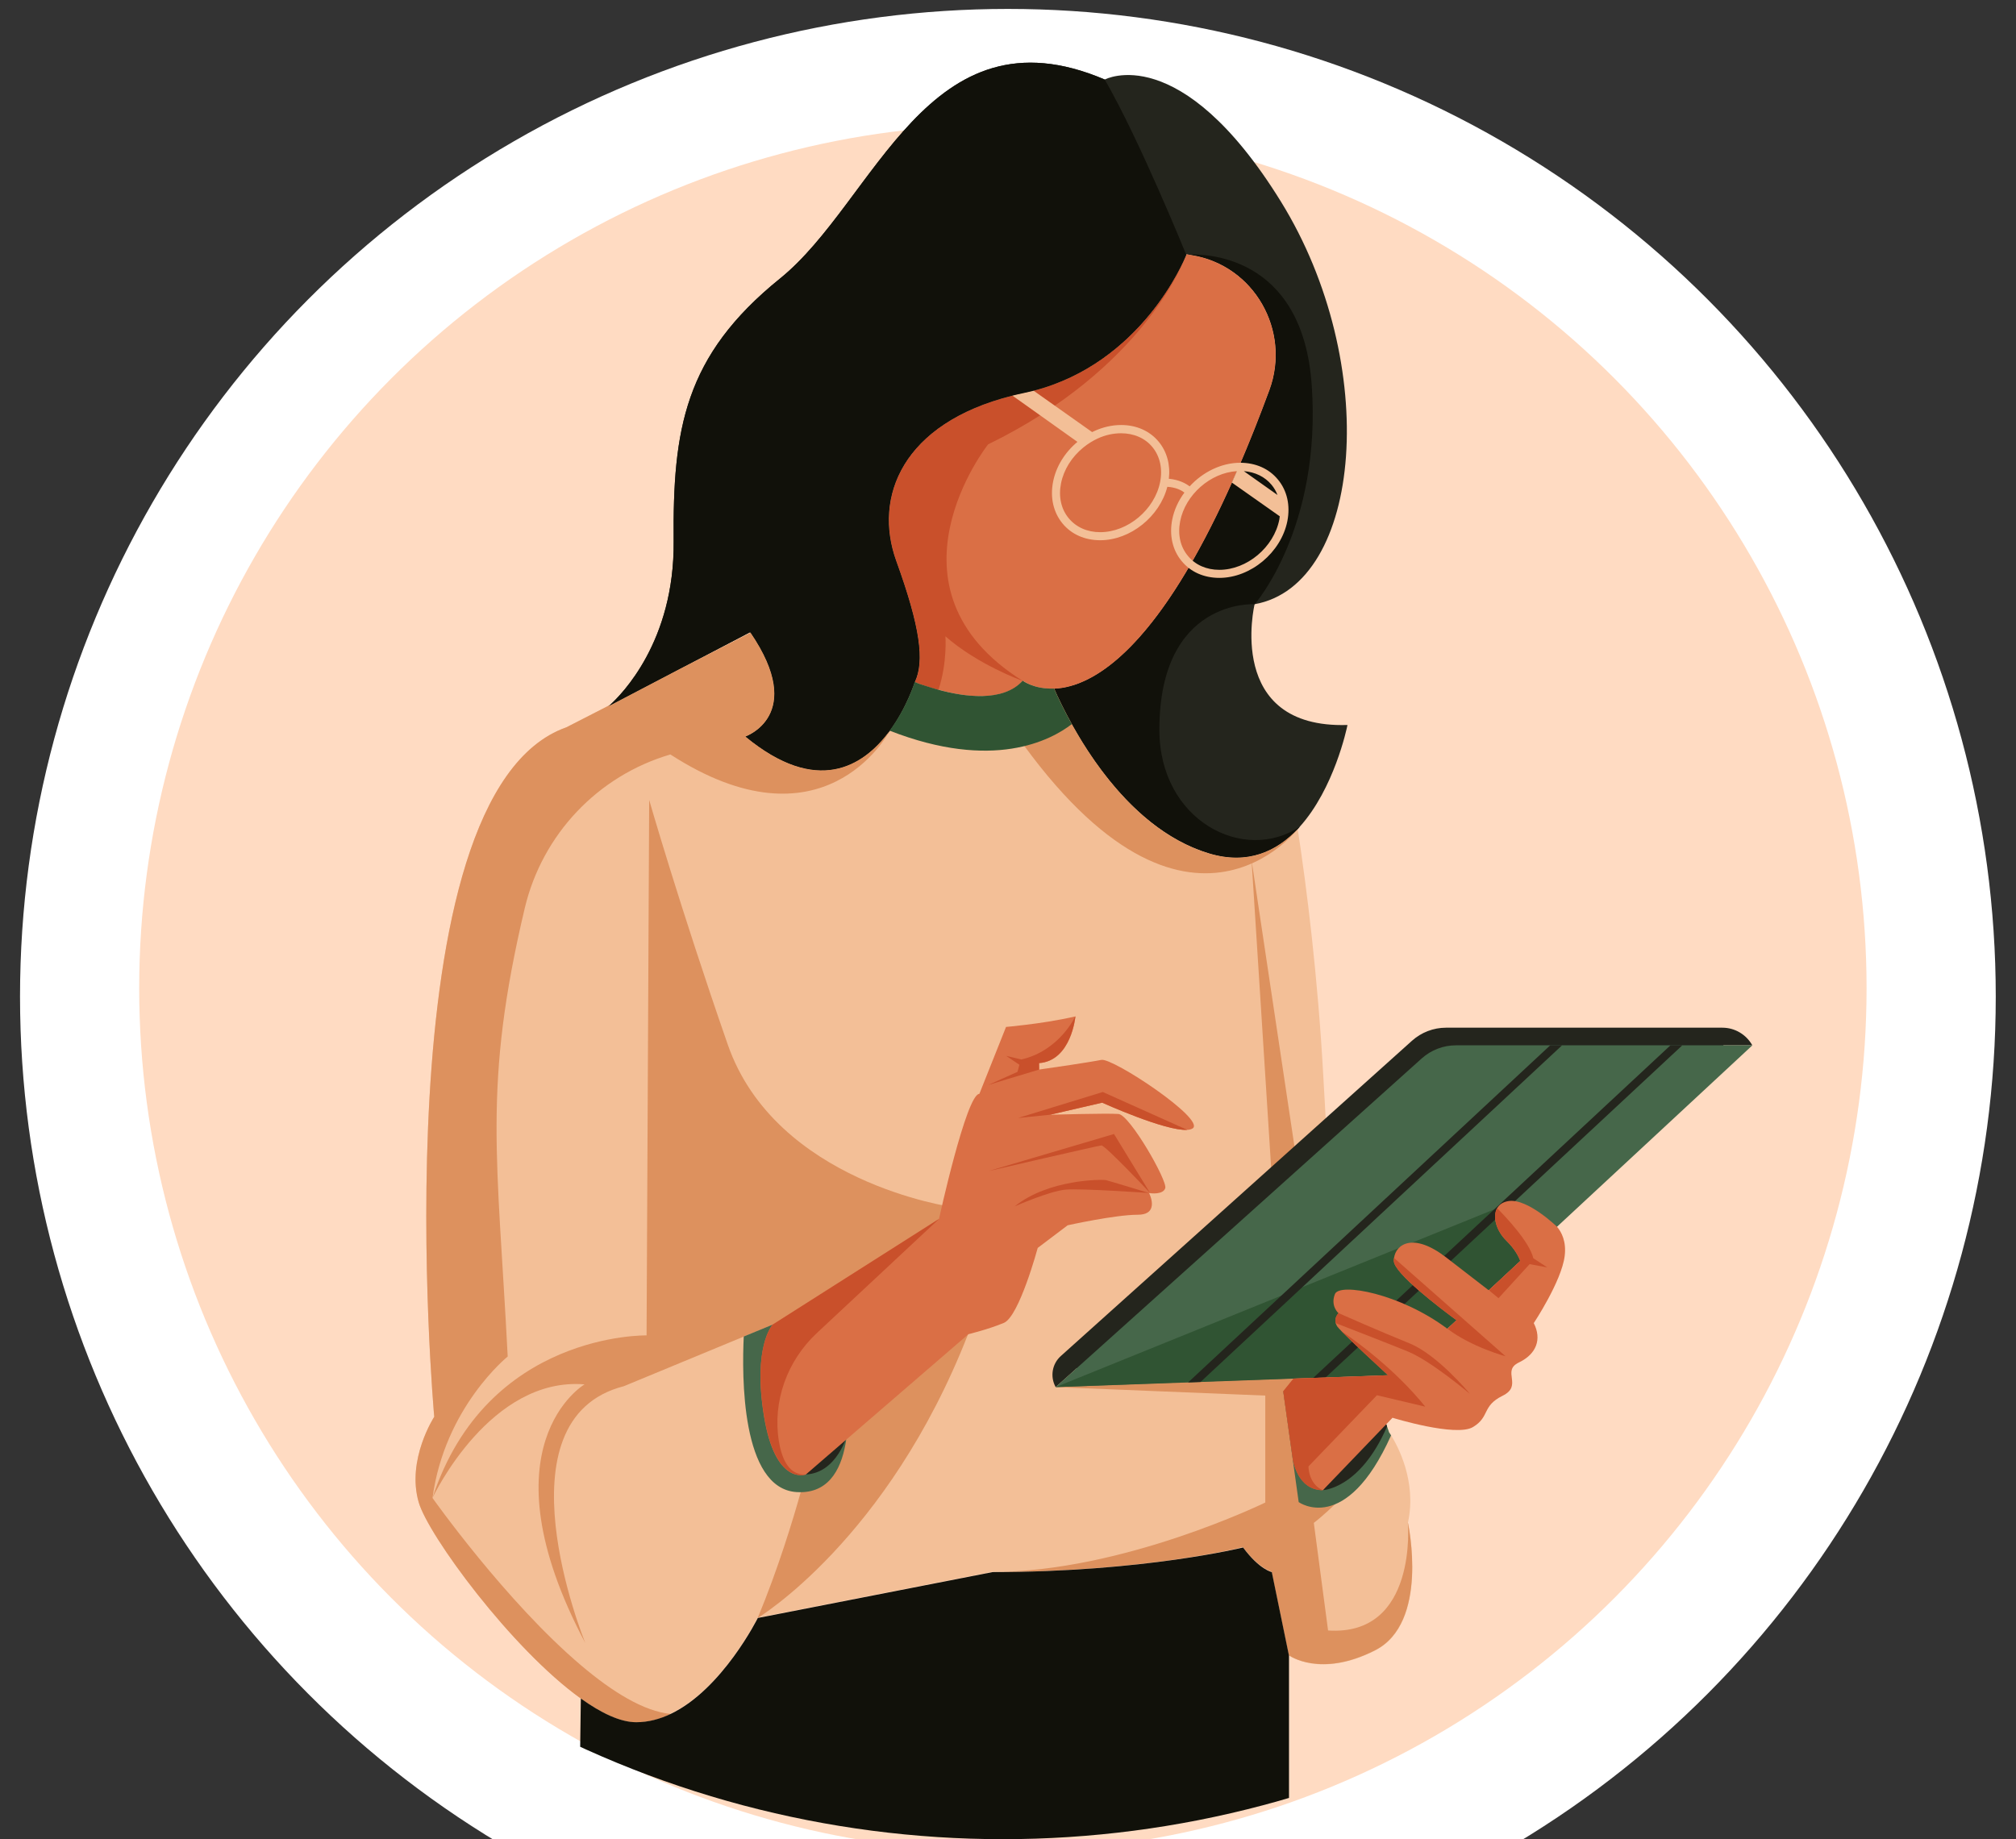
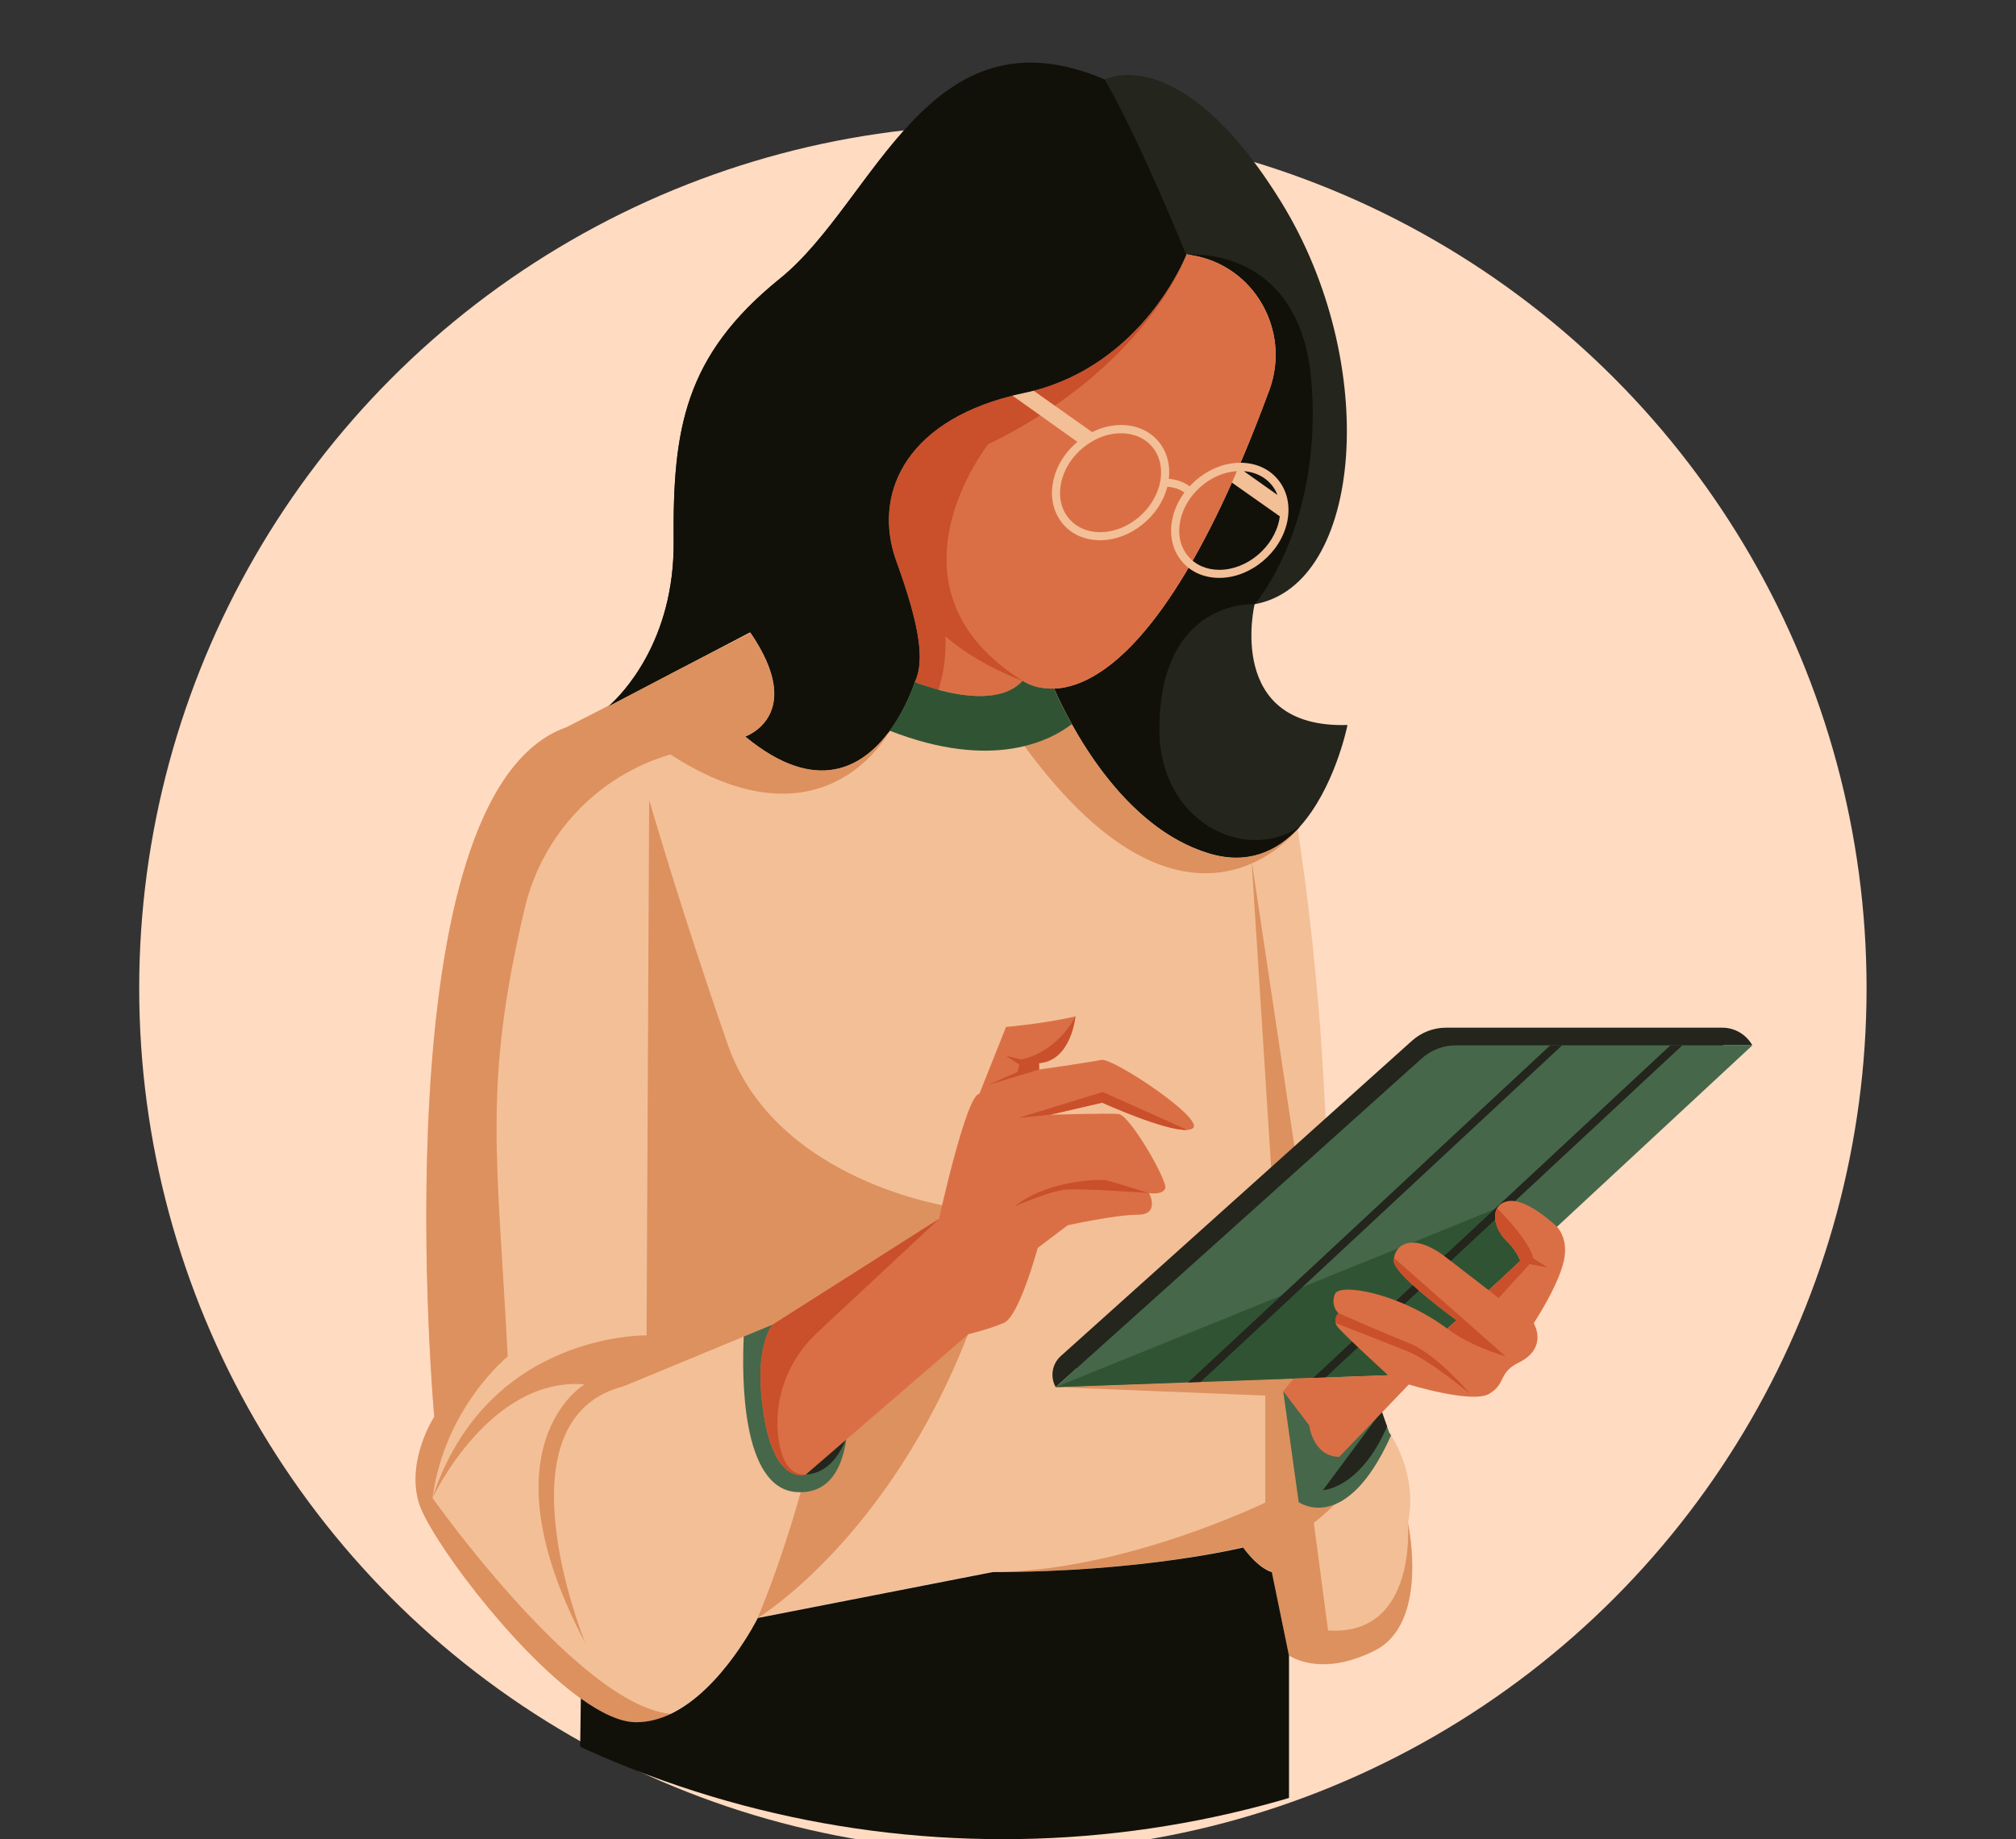
<svg xmlns="http://www.w3.org/2000/svg" xmlns:xlink="http://www.w3.org/1999/xlink" version="1.1" id="Layer_1" x="0px" y="0px" viewBox="0 0 1852.4 1690.4" style="enable-background:new 0 0 1852.4 1690.4;" xml:space="preserve">
  <rect x="0" y="0" width="1852.4" height="1690.4" fill="#333333" stroke="none" />
  <style type="text/css">
	.st0{fill:#FFFFFF;}
	.st1{fill:#FFDBC2;}
	.st2{clip-path:url(#SVGID_00000183232240585572698530000013152384251755698580_);}
	.st3{fill:#F3BF97;}
	.st4{fill:#DD915E;}
	.st5{fill:#24251D;}
	.st6{fill:#11110A;}
	.st7{fill:#DA6F45;}
	.st8{fill:#46674A;}
	.st9{fill:#305433;}
	.st10{fill:#C9502B;}
</style>
-   <circle class="st0" cx="926.1" cy="915.9" r="907.7" />
  <g id="Layer_1_00000165213438405960940810000013049316055993629323_">
</g>
  <g id="Layer_2_00000154399325896425469200000012320025630557576832_">
    <g id="Layer_1-2">
      <circle class="st1" cx="921.5" cy="908.2" r="793.6" />
      <g>
        <g>
          <defs>
            <circle id="SVGID_1_" cx="921.5" cy="759.5" r="930.8" />
          </defs>
          <clipPath id="SVGID_00000005980233604096622290000008995014582148132284_">
            <use xlink:href="#SVGID_1_" style="overflow:visible;" />
          </clipPath>
          <g style="clip-path:url(#SVGID_00000005980233604096622290000008995014582148132284_);">
            <g>
              <path class="st3" d="M384.7,1380.6c-11.3-39.2,14.3-78.5,14.3-78.5s-52-572.6,121.5-633.7l40.2-20.6c-1.1,0.9-1.7,1.5-1.9,1.6        l66.6-34.9l64.2-33c51.9,76-4.8,95.4-4.8,95.4c66,54.5,108.3,27.3,131.9-4.2c0.2-0.3,0.5-0.6,0.7-0.9c0,0,0-0.1,0.1-0.1l0,0        c15.9-21.6,23-44.8,23-44.8c0.1,0,0.2,0.1,0.3,0.1c3,1.4,6.1,2.5,9,3.3c0.1,0,0.2,0.1,0.3,0.1c3.4,1.1,7.5,2.4,12.1,3.7        c13.6,3.7,31.6,7.1,47.8,5.3c11.5-1.3,22.2-5.2,29.7-13.6c0,0,10.4,8,28.8,7.2c3.5,8,9,19.5,16.3,32.7        c23.2,41.8,65.4,100.6,126.2,118.8c35.5,10.6,62-2,81.3-22.5c0.1-0.1,0.1-0.1,0.1-0.1c8.1,53.2,18.5,134.8,23.6,228.8        c0.7,12.7,1.4,25.1,2.1,37.2c0.4,7.9,0.9,15.6,1.3,23.1c2,35.5,4,67.5,5.8,95.3c0.2,3.3,0.4,6.5,0.6,9.7        c0.3,5.1,0.6,10.1,1,14.9c0.4,5.9,0.7,11.5,1.1,16.9c0.4,6.5,0.8,12.6,1.2,18.3c0,0.6,0.1,1.1,0.1,1.7        c0.2,3.3,0.4,6.4,0.6,9.4c0.1,1.2,0.2,2.5,0.3,3.7c0.6,8.6,1.1,16,1.6,22.3c0.1,2.1,0.3,4.1,0.4,6c0,0.5,0.1,1.1,0.1,1.6        c0,0.7,0.1,1.4,0.1,2c0.5,6.5,0.8,10.8,1,12.8c0.1,0.8,0.1,1.2,0.1,1.2s1.1,0,3,0.3c0.3,0,0.6,0.1,0.9,0.2        c0.1,0,0.3,0.1,0.4,0.1c0.5,0.1,1,0.3,1.5,0.4h0.1c0.3,0.1,0.6,0.2,0.9,0.3c0.3,0.1,0.6,0.2,1,0.4c0.3,0.1,0.7,0.3,1,0.4        c0.7,0.3,1.4,0.7,2.2,1.1c0.4,0.2,0.8,0.4,1.2,0.6c0.4,0.2,0.8,0.5,1.2,0.7c0.8,0.5,1.6,1.1,2.5,1.7c0.4,0.3,0.8,0.6,1.3,1        c1.3,1,2.6,2.2,4,3.5l1,1c0.6,0.7,1.3,1.4,1.9,2.1c0.3,0.4,0.7,0.8,1.1,1.3c1,1.2,2,2.5,3.1,4l0,0c0.4,0.6,0.8,1.2,1.2,1.8        c0.1,0.1,0.1,0.2,0.2,0.3c0.8,1.3,1.7,2.6,2.5,4c0,0,0,0,0,0.1c0.7,1.3,1.5,2.6,2.3,4.1c0,0.1,0.1,0.2,0.2,0.3        c0.2,0.4,0.4,0.8,0.6,1.3c0,0.1,0.1,0.2,0.2,0.3c0.4,0.8,0.8,1.7,1.2,2.6c0.6,1.3,1.2,2.7,1.8,4.1c0.2,0.4,0.4,0.9,0.6,1.4        c0.3,0.7,0.5,1.3,0.8,2c0.1,0.2,0.2,0.5,0.3,0.7c0.3,0.7,0.5,1.3,0.8,2c0.6,1.7,1.2,3.5,1.9,5.4c0,0,0.7,0.9,1.8,2.7        c5.9,9.4,23.9,42.2,15.6,80.3l0,0c0.5,2.5,19.6,92.4-30.2,117.6c-50.5,25.7-79.2,4.5-79.2,4.5l-15.8-76.9        c0,0-11.3-2.3-26.4-22.6c0,0-91.3,22.6-230.1,22.6l-215.8,42.2c0,0-32.4,65.4-79.9,88.1c-10,4.8-20.6,7.7-31.8,7.7        c-14.5,0-32.1-8.4-50.9-21.8C469.9,1515.3,393.4,1410.9,384.7,1380.6L384.7,1380.6z" />
              <polygon class="st4" points="1195.8,1096.3 1150,790.6 1170.6,1114.1       " />
              <path class="st4" d="M912,1444.7c119.9,0,250.6-63.8,250.6-63.8v-98.3l-192.6-7.8l56.2-18.5l95.3-31.4c0,0,6.4,0.7,16.7,2.2        c2.8,0.4,6,0.9,9.4,1.5c21.3,3.5,52.1,9.8,78.4,19.6c0.8,0.3,1.6,0.6,2.4,0.9c1.3,0.5,2.5,1,3.8,1.5c0,0.7,0.1,1.4,0.1,2        c0.5,6.5,0.8,10.8,1,12.8c0.1,0.8,0.1,1.2,0.1,1.2s1.1,0,3,0.3c0.3,0,0.6,0.1,0.9,0.2c0.1,0,0.3,0.1,0.4,0.1        c0.5,0.1,1,0.3,1.5,0.4h0.1c0.3,0.1,0.6,0.2,0.9,0.3c0.3,0.1,0.6,0.2,1,0.4c0.3,0.1,0.7,0.3,1,0.4c0.7,0.3,1.4,0.7,2.2,1.1        c0.4,0.2,0.8,0.4,1.2,0.6c0.4,0.2,0.8,0.5,1.2,0.7c0.8,0.5,1.6,1.1,2.5,1.7c0.4,0.3,0.8,0.6,1.3,1c1.3,1,2.6,2.2,4,3.5l1,1        c0.6,0.7,1.3,1.4,1.9,2.1c0.3,0.4,0.7,0.8,1.1,1.3c1,1.2,2,2.5,3.1,4c0.4,0.6,0.8,1.2,1.2,1.8c0.1,0.1,0.1,0.2,0.2,0.3        c0.8,1.2,1.7,2.6,2.5,4c0,0,0,0,0,0.1c0.8,1.3,1.5,2.6,2.3,4.1c0.1,0.1,0.1,0.2,0.2,0.3c0.2,0.4,0.4,0.8,0.7,1.3        c0,0.1,0.1,0.2,0.1,0.3c0.4,0.8,0.8,1.7,1.2,2.6c0.6,1.3,1.2,2.7,1.8,4.1c0.2,0.4,0.4,0.9,0.6,1.4c0.3,0.7,0.5,1.3,0.8,2        c0.1,0.2,0.2,0.5,0.3,0.7c0.3,0.7,0.5,1.3,0.8,2c-9.2,29.5-30.8,55-47.1,71.1c-11.4,11.2-20.1,17.8-20.1,17.8l13.1,98.9        c82.8,5.4,73.3-99.4,73.3-99.4l0,0c0.5,2.5,19.6,92.4-30.2,117.6c-50.5,25.7-79.2,4.5-79.2,4.5l-15.8-76.9        c0,0-11.3-2.3-26.4-22.6C1142.1,1422.1,1050.8,1444.7,912,1444.7L912,1444.7z" />
              <path class="st4" d="M537.1,1272.3c-86.2-7.1-138.1,101-139.7,104.3c49.8-152.5,196.7-149.3,196.7-149.3l2.4-492.1        c0,0,28.1,97.9,72.2,224.8c44.2,126.8,206.3,149.3,206.3,149.3l14.5,116.9C815.6,1415.3,696.2,1487,696.2,1487        c18.7-44.8,32.8-91.5,39.5-115.5c2.9-10.2,4.4-16.3,4.4-16.3l-30-137.8l-26.7,11L573.2,1274c-118.5,30.2-36.9,232.3-35.4,236        C441.6,1328.5,537.1,1272.3,537.1,1272.3L537.1,1272.3z" />
              <path class="st5" d="M689.6,581.5c-0.1-0.1-0.2-0.3-0.3-0.5l-63.9,33.4l-66.7,35c0.2-0.1,0.8-0.7,1.9-1.6l0,0        c10.4-9.4,59.2-58.2,58.4-150.2c-0.9-103,9.7-170.5,97.7-241.6c87.9-71,135.9-252.2,298.4-182.9c0,0,69.3-37.3,161.7,111.9        c92.4,149.2,75.5,352.6-24,370.3c0,0-27.5,114.5,85.3,111c0,0,0,0.1,0,0.2c-0.7,3.5-12.4,58.4-43.8,93.3        c-0.5,0.7-1.2,1.3-1.8,2c-19.3,20.5-45.8,33.3-81.4,22.6c-79.9-24-127.7-118-142.5-151.5c0.5,0,1.1,0,1.6-0.1        c1.6-0.1,3.2-0.3,5-0.5c2.8-0.4,5.7-1,8.8-1.9c0.5-0.1,1.1-0.3,1.7-0.5c1.5-0.4,3-0.9,4.5-1.5c0.7-0.3,1.5-0.6,2.3-0.9        c1.5-0.6,3.1-1.3,4.8-2.1c0.8-0.4,1.6-0.8,2.4-1.2c33.9-17.1,80-63.9,132.3-180.7c2-4.5,4.1-9.2,6.1-13.9        c9.3-21.4,18.7-45.1,28.3-71.1c20.1-54.6-14-114.8-71.5-124c-1.1-0.2-2.2-0.3-3.3-0.5c-0.4-0.1-0.9-0.1-1.4-0.2        c0,0,0,0.1-0.1,0.3c-2.4,6-41.2,99.3-140.7,125c-2.8,0.7-5.7,1.4-8.6,2c-3.7,0.8-7.4,1.6-10.9,2.5        c-100.4,25.3-127.7,92.8-106.4,151.8c22.1,61.1,26.1,92.2,17.1,111.3c0,0-7.4,24-23.8,46c-23.6,31.5-65.9,58.7-131.9,4.2        C684.8,676.9,741.4,657.5,689.6,581.5L689.6,581.5z" />
              <path class="st6" d="M968.6,632.9c0.5,0,1.1,0,1.6-0.1c1.6-0.1,3.2-0.3,5-0.5c2.8-0.4,5.7-1,8.8-1.9c0.5-0.1,1.1-0.3,1.7-0.5        c1.5-0.4,3-0.9,4.5-1.5c0.7-0.3,1.5-0.6,2.3-0.9c1.5-0.6,3.1-1.3,4.8-2.1c0.8-0.4,1.6-0.8,2.4-1.2        c33.9-17.1,80-63.9,132.3-180.7c2-4.5,4.1-9.2,6.1-13.9c9.3-21.4,18.7-45.1,28.3-71.1c20.1-54.6-14-114.8-71.5-124        c-1.1-0.2-2.2-0.3-3.3-0.5c12.9-0.7,105.3-1.6,113.7,120.2c9.1,131-52.4,201.1-52.4,201.1s-87.6-5.5-87.6,115.4        c0,83.6,77.7,123.4,129.1,89c-0.5,0.7-1.2,1.3-1.8,2c-19.3,20.5-45.8,33.3-81.4,22.6C1031.2,760.4,983.4,666.4,968.6,632.9        L968.6,632.9z" />
              <path class="st3" d="M558.7,649.4c0.2-0.1,0.8-0.7,1.9-1.6l0,0l64.7-33.3L558.7,649.4L558.7,649.4z" />
              <path class="st7" d="M823.5,515.5c-19.5-54,1.7-115.1,82.3-144.5c10.6-3.9,22.3-7.2,35-9.9        c109.3-23.1,149.4-127.3,149.4-127.3c1.6,0.2,3.2,0.4,4.7,0.7c57.4,9.2,91.6,69.4,71.5,124c-66.4,180.3-125.5,245-166.6,265.7        c-11.9,6-22.4,8.4-31,8.7c-18.4,0.8-28.8-7.2-28.8-7.2c-8.8,9.7-21.6,13.4-35.3,14c-20.3,0.9-42.1-5.3-54.3-9.4        c-0.1,0-0.2,0-0.3-0.1c-4.7-1.6-8-2.9-9-3.3c-0.1,0-0.2-0.1-0.3-0.1c7.4-15.7,6-39.5-7-81.5        C830.7,536.2,827.4,526.3,823.5,515.5L823.5,515.5z" />
              <path class="st5" d="M974.8,1246.2c-8.1,7.2-10.1,19.1-4.8,28.6l0,0l19.2-17.2l285.9-10.2l308.6-286.7h26.4l0,0        c-5.6-10-16.1-16.2-27.5-16.2h-253.9c-11.6,0-22.7,4.3-31.3,12L974.8,1246.2L974.8,1246.2z" />
              <path class="st8" d="M970,1274.8l336.4-302.1c8.6-7.7,19.8-12,31.3-12h272.5l-179.5,166.7l-12.5,11.6l-134,124.5l-66.1,2.3        l-11.4,0.4l-18.1,0.6l-85.4,3l0,0l-11.4,0.4L970,1274.8L970,1274.8z" />
              <polygon class="st9" points="1375.6,1110.4 1418.2,1139.1 1284.1,1263.6 1218,1266 1206.6,1266.4 1188.4,1267 1103.1,1270.1         1103.1,1270.1 1091.7,1270.5 970,1274.8       " />
              <polygon class="st5" points="1424.4,960.7 1435.3,960.7 1103.1,1270.1 1103.1,1270.1 1091.7,1270.5       " />
              <polygon class="st5" points="1534.9,960.7 1545.8,960.7 1218,1266 1206.6,1266.4       " />
              <path class="st10" d="M823.5,515.5c-21.3-59,6-126.5,106.4-151.8c3.5-0.9,7.2-1.7,10.9-2.5c2.9-0.6,5.8-1.3,8.6-2        c99.5-25.7,138.3-119,140.7-125c-2.2,6.1-39.5,104.6-182.2,174.2c0,0-104.3,132,31.9,217.4c-1.5-0.5-41.6-15.1-71.1-41        c0,0,1.9,24.1-6.4,49.2c-4.6-1.2-8.7-2.5-12.1-3.7c-0.1,0-0.2,0-0.3-0.1c-2.9-0.8-6-1.9-9-3.3c-0.1,0-0.2-0.1-0.3-0.1        C849.6,607.7,845.5,576.6,823.5,515.5L823.5,515.5z" />
              <path class="st3" d="M990,406.1c-11.7,9.8-19.7,22.8-22.4,36.8c-2.8,14.4,0.3,28,8.7,38.2c8.2,10,20.5,15.4,34.6,15.4        c27.8,0,54.7-21.8,61.7-49.1c8.1,0.5,13.1,3.3,15.7,5.3c-5.5,7.4-9.4,15.8-11.2,24.8c-2.8,14.4,0.2,28,8.7,38.2        c8.2,10,20.5,15.4,34.6,15.4c28.8,0,56.8-23.4,62.5-52.2c2.8-14.4-0.2-28-8.7-38.2c-8.2-10-20.5-15.4-34.6-15.4        c-17.4,0-34.5,8.6-46.5,21.7c-3.5-2.7-9.7-6.1-19.1-7c1.5-12.8-1.7-24.7-9.2-33.9c-8.2-10-20.5-15.5-34.6-15.5        c-8.4,0-16.7,1.9-24.8,5.6c-0.6,0.3-1.3,0.6-1.9,0.9l-54-38.2c-2.8,0.7-5.7,1.4-8.6,2c-3.7,0.8-7.4,1.6-10.9,2.5L990,406.1        L990,406.1z M1168.4,445.6c2.3,2.8,4.1,5.9,5.4,9.3l-30.9-21.9C1153.2,433.8,1162.2,438.1,1168.4,445.6L1168.4,445.6z         M1084.4,479c4.8-24.4,27.8-44.5,52.1-46c-1.6,3.6-3.1,7.1-4.6,10.5l44,31c-0.1,1-0.2,2-0.4,3c-5,25.5-29.7,46.2-55.1,46.2        c-11.8,0-22.1-4.5-28.8-12.7C1084.5,502.6,1082,491.2,1084.4,479z M982,476.3c-7-8.4-9.5-19.8-7.1-32        c2.5-12.6,9.8-24.3,20.6-33.1c4.1-3.3,8.4-6,12.9-8.1c7.1-3.3,14.4-4.9,21.7-4.9c11.8,0,22.1,4.5,28.8,12.7        c6.9,8.4,9.5,19.8,7.1,32c-5,25.5-29.7,46.2-55.1,46.2C999,489.1,988.8,484.5,982,476.3L982,476.3z" />
              <path class="st6" d="M689.6,581.5c-0.1-0.1-0.2-0.3-0.3-0.5l-63.9,33.4l-66.7,35c0.2-0.1,0.8-0.7,1.9-1.6l0,0        c10.4-9.4,59.2-58.2,58.4-150.2c-0.9-103,9.7-170.5,97.7-241.6c87.9-71,135.9-252.2,298.4-182.9        c32.2,55.7,74.9,161.1,74.9,161.1c-2.4,6-41.2,99.3-140.7,125c-2.8,0.7-5.7,1.4-8.6,2c-3.7,0.8-7.4,1.6-10.9,2.5        C829.4,389,802.1,456.5,823.4,515.5c22.1,61.1,26.1,92.2,17.1,111.3c0,0-7.4,24-23.8,46c-23.6,31.5-65.9,58.7-131.9,4.2        C684.8,676.9,741.4,657.5,689.6,581.5L689.6,581.5z" />
              <path class="st8" d="M683.4,1228.3c-1.7,35.4-2.6,139.8,48.6,143c1.3,0.1,2.5,0.1,3.7,0.1c27.8-0.2,38.4-24.2,41.9-48.7        l-37.5,32.4l-30-137.8L683.4,1228.3L683.4,1228.3z" />
              <path class="st5" d="M715.4,1238.7c0,0-4.2,117.5,24.8,116.4s38.4-36.8,38.4-36.8L715.4,1238.7z" />
              <g>
                <path class="st7" d="M701.9,1301.1c-10.1-62.9,7.3-82.8,8.1-83.8l0,0l11.1-7l141.7-90.1c0,0,25.2-114.9,37.1-114.9l24.5-61.5         c0,0,7.1-0.6,17.6-1.9c12.7-1.5,30.3-4.1,46.2-7.8c0,0-3.7,40.8-33.4,43v5.9l1.2-0.2c7.3-1,46.3-6.7,55.9-8.7h0.1         c10.4-2.2,96.4,54.9,83.8,63c-1.2,0.7-2.8,1.2-4.8,1.3c-20.1,1.3-78.2-25-78.2-25l-47.9,11.1h-0.1c-0.1,0-0.1,0-0.1,0         s52.6-1.5,63-0.7c10.4,0.7,45.2,61.5,43,68.2c-1,3-4.1,4.2-7.3,4.6c-0.2,0-0.4,0.1-0.6,0.1c-3.1,0.3-6-0.1-6.8-0.2         c-0.1,0-0.2,0-0.2,0s0.2,0.4,0.5,1c1,2.3,3.1,7.9,1.6,12.4c-1.1,3.6-4.5,6.5-12.4,6.5c-20.8,0-64.5,9.7-64.5,9.7l-27.5,20.8         c0,0-17,63-31.1,68.9s-32.6,10.4-32.6,10.4l-111.9,96.6l-37.5,32.4C740.1,1355.2,712.3,1365.6,701.9,1301.1L701.9,1301.1z" />
                <path class="st10" d="M1013.3,1003.6l77.6,34.8c-20.1,1.3-78.2-25-78.2-25l-47.9,11.1h-0.1l-29.3,3L1013.3,1003.6z" />
                <path class="st10" d="M954.8,983c-17.7,5.2-45.2,13.7-46.9,14.2l27-12.1l1.8-6.5l-12.1-8.2l13.9,3.3         c35.1-8,49.6-39.7,49.6-39.7s-3.7,40.8-33.4,43L954.8,983L954.8,983z" />
-                 <path class="st10" d="M1056.6,1096.2c0,0-41.2-43.8-44.6-43.5s-103.8,23.6-103.8,23.6l115.4-34.1L1056.6,1096.2         L1056.6,1096.2z" />
                <path class="st10" d="M1055.6,1096.4c0,0-61.4-4.3-76.2-3.1c-14.8,1.2-47,15.4-47,15.4c30.7-24.9,80-24.9,83.8-24.1         C1020,1085.5,1055.6,1096.4,1055.6,1096.4L1055.6,1096.4z" />
                <path class="st10" d="M710.1,1217.3l152.8-97.1l-112.4,105c-27.2,25.4-40.8,62.8-34.8,99.5c2.9,17.4,9.8,31.2,24.5,30.4         c0,0-27.8,10.4-38.2-54.1C691.5,1236.6,710.1,1217.3,710.1,1217.3z" />
              </g>
              <path class="st8" d="M1265.7,1292.2c3,5.2,6,11.4,8.8,18.9c0.6,1.7,1.2,3.5,1.9,5.4c0,0,0.7,0.9,1.8,2.7        c-41.6,92.7-84.9,61.3-84.9,61.3l-14.2-101.9L1265.7,1292.2z" />
              <path class="st5" d="M1269.6,1296.8l4.9,14.2c-24.8,57.3-58.9,58.5-58.9,58.5L1269.6,1296.8z" />
              <g>
-                 <path class="st7" d="M1179.1,1278.6l9.4-11.6l86.9-3.1c-10.5-9.6-33-30.5-42.6-40.3l0,0c-1.9-2-3.3-3.5-4-4.4         c-0.7-1.1-1.2-2.1-1.5-3.1c-1.4-4.9,2.2-8.8,2.6-9.2l0,0c0,0-7.7-6.6-3.3-17.6c4.2-10.6,59.7-0.7,103.3,31.9l8.4-7.8         c-15.2-11.2-57.4-43.2-57.6-54.5c0-0.9,0-1.8,0.2-2.7c1.7-12.7,17.6-23.8,47.6-0.8c16.3,12.5,30,23.1,39.5,30.5l28.9-26.9         c-1.6-4.4-5.1-11.1-12.7-18.6c-9.3-9.1-13-22-8.6-29.9c1.9-3.5,5.4-5.9,10.8-6.7c17.4-2.4,44.3,23.7,44.3,23.7         c4.1,4.8,8.7,13.5,7,26.9c-2.9,23.2-28.4,61.6-28.4,61.6c7.5,14.7,2.6,28.4-13.7,36.2c-16.3,7.8,4.2,21.2-15,30.6         c-19.2,9.5-11.4,19.2-27.1,28.7c-15.6,9.5-74-8.5-74-8.5l-63.9,66.5c-24.1,0-27.7-29-27.7-29L1179.1,1278.6L1179.1,1278.6z" />
+                 <path class="st7" d="M1179.1,1278.6l9.4-11.6l86.9-3.1c-10.5-9.6-33-30.5-42.6-40.3l0,0c-1.9-2-3.3-3.5-4-4.4         c-0.7-1.1-1.2-2.1-1.5-3.1c-1.4-4.9,2.2-8.8,2.6-9.2l0,0c0,0-7.7-6.6-3.3-17.6c4.2-10.6,59.7-0.7,103.3,31.9l8.4-7.8         c-15.2-11.2-57.4-43.2-57.6-54.5c0-0.9,0-1.8,0.2-2.7c1.7-12.7,17.6-23.8,47.6-0.8c16.3,12.5,30,23.1,39.5,30.5l28.9-26.9         c-1.6-4.4-5.1-11.1-12.7-18.6c-9.3-9.1-13-22-8.6-29.9c1.9-3.5,5.4-5.9,10.8-6.7c17.4-2.4,44.3,23.7,44.3,23.7         c4.1,4.8,8.7,13.5,7,26.9c-2.9,23.2-28.4,61.6-28.4,61.6c7.5,14.7,2.6,28.4-13.7,36.2c-19.2,9.5-11.4,19.2-27.1,28.7c-15.6,9.5-74-8.5-74-8.5l-63.9,66.5c-24.1,0-27.7-29-27.7-29L1179.1,1278.6L1179.1,1278.6z" />
                <path class="st10" d="M1368,1185.7l28.9-26.9c-1.6-4.4-5.1-11.1-12.7-18.6c-9.3-9.1-13-22-8.6-29.9         c7.7,7.8,29.7,30.9,33.3,46.1l12.8,8.4l-16.2-3l-28.6,31.3L1368,1185.7L1368,1185.7z" />
                <path class="st10" d="M1338.3,1213.3c-15.2-11.2-57.4-43.2-57.6-54.5c0-0.9,0-1.8,0.2-2.7l102.5,90.4c0,0-31.4-8.5-53.4-25.3         L1338.3,1213.3L1338.3,1213.3z" />
                <path class="st10" d="M1227.3,1216c-1.4-4.9,2.2-8.8,2.6-9.2l0,0c0,0,39.3,17.4,65.2,27.8c25.5,10.3,54.6,45.3,55.5,46.4         c-1.1-0.9-35.6-30-56.5-38.7C1278.6,1235.9,1244.5,1222.7,1227.3,1216L1227.3,1216z" />
-                 <path class="st10" d="M1179.1,1278.6l9.4-11.6l86.9-3.1c-10.5-9.6-33-30.5-42.6-40.3c13.9,9.4,49,34.8,76.8,69.2l-44.4-10.5         l-62.9,65.4c0,0-0.2,16.1,13.2,21.9c-24.1,0-27.7-29-27.7-29L1179.1,1278.6L1179.1,1278.6z" />
              </g>
              <path class="st4" d="M910.1,639.3c11.5-1.3,22.2-5.2,29.7-13.6c0,0,10.4,8,28.8,7.2c3.5,8,9,19.5,16.3,32.7        c23.2,41.8,65.4,100.6,126.2,118.8c35.5,10.6,62-2,81.3-22.5C1188.8,766.5,1076.3,906.4,910.1,639.3L910.1,639.3z" />
              <path class="st9" d="M840.5,626.7c0.1,0,0.2,0.1,0.3,0.1c3,1.4,6.1,2.5,9,3.3c0.1,0,0.2,0.1,0.3,0.1c3.4,1.1,7.5,2.4,12.1,3.7        c23.3,6.4,59.4,11.8,77.5-8.3c0,0,10.4,8,28.8,7.2c3.5,8,9,19.5,16.3,32.7c-19.3,14.9-72.3,43.2-167.4,6        C833.4,650,840.5,626.7,840.5,626.7z" />
              <path class="st4" d="M384.7,1380.6c-11.3-39.2,14.3-78.5,14.3-78.5s-52-572.6,121.5-633.7l40.2-20.6c-1.1,0.9-1.7,1.5-1.9,1.6        l66.6-34.9l64.2-33c51.9,76-4.8,95.4-4.8,95.4c66,54.5,108.3,27.3,131.9-4.2c0.2-0.3,0.5-0.6,0.7-0.9        c-2.5,4.8-61.8,111.8-201.4,21.6h-0.1c-66.7,19.6-117.6,73.5-133.7,141.1c-38.8,163.9-25.1,228.4-15.7,412.2        c0,0-57.9,46.6-69.1,130c0,0,67.4,95.4,136.7,154c28.7,24.3,57.6,42.2,82.3,44.5c-10,4.8-20.6,7.7-31.8,7.7        c-14.5,0-32.1-8.4-50.9-21.8C469.9,1515.3,393.4,1410.9,384.7,1380.6L384.7,1380.6z" />
              <path class="st6" d="M533.7,1561c18.7,13.4,36.3,21.8,50.9,21.8c11.1,0,21.8-2.9,31.8-7.7c47.4-22.7,79.9-88.1,79.9-88.1        l215.8-42.2c138.8,0,230.1-22.6,230.1-22.6c15.1,20.4,26.4,22.6,26.4,22.6l15.8,76.9v193.4H531.6L533.7,1561z" />
            </g>
          </g>
        </g>
      </g>
    </g>
  </g>
</svg>